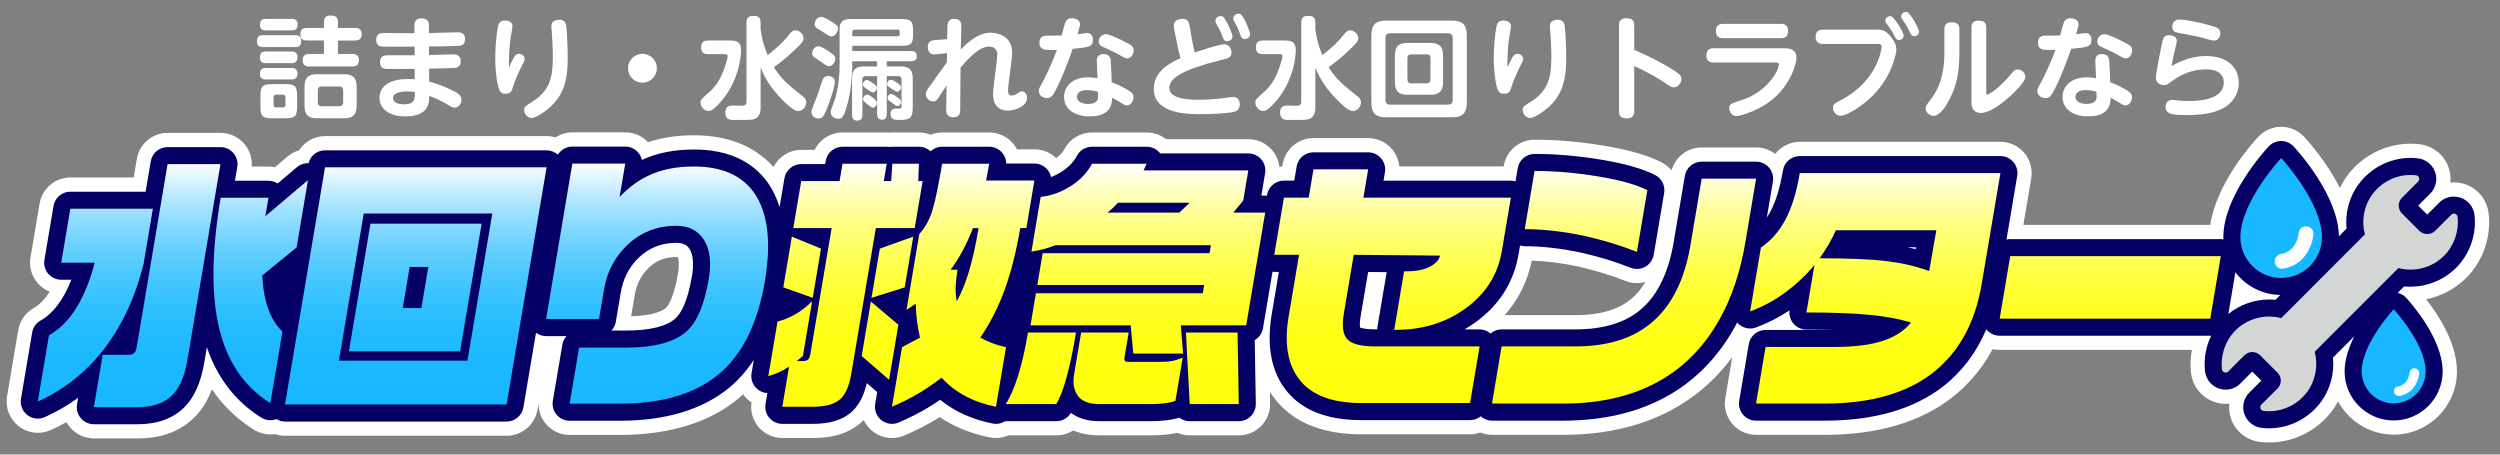
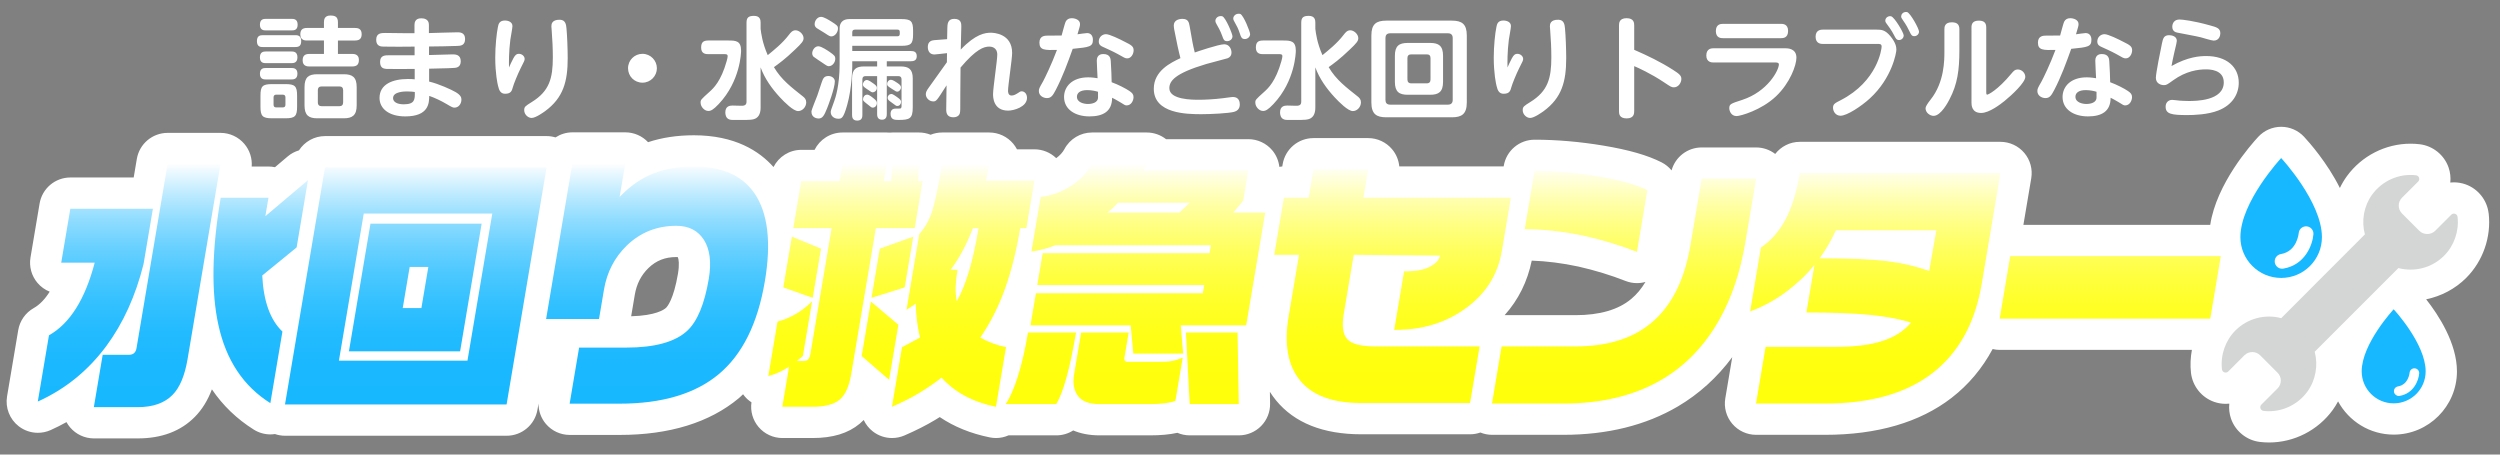
<svg xmlns="http://www.w3.org/2000/svg" xmlns:xlink="http://www.w3.org/1999/xlink" id="_レイヤー_1" data-name="レイヤー 1" width="440" height="80" viewBox="0 0 440 80">
  <rect x="0" y="0" width="440" height="80" fill="#808080" stroke="none" />
  <defs>
    <style>
      .cls-1 {
        fill: none;
      }

      .cls-2 {
        fill: url(#_名称未設定グラデーション_82-4);
      }

      .cls-3 {
        fill: url(#_名称未設定グラデーション_82-6);
      }

      .cls-4 {
        fill: url(#_名称未設定グラデーション_82-5);
      }

      .cls-5 {
        fill: url(#_名称未設定グラデーション_82-2);
      }

      .cls-6 {
        fill: url(#_名称未設定グラデーション_82-3);
      }

      .cls-7 {
        fill: url(#_名称未設定グラデーション_94-2);
      }

      .cls-8 {
        fill: url(#_名称未設定グラデーション_94-3);
      }

      .cls-9 {
        fill: #17b8ff;
      }

      .cls-10 {
        fill: #050066;
      }

      .cls-11 {
        fill: #fff;
      }

      .cls-12 {
        fill: #ff0;
      }

      .cls-13 {
        fill: #d4d5d5;
      }

      .cls-14 {
        fill: url(#_名称未設定グラデーション_94);
      }

      .cls-15 {
        fill: url(#_名称未設定グラデーション_82);
      }
    </style>
    <clipPath id="clippath">
      <circle class="cls-12" cx="4727.572" cy="11434.85" r="48.45" />
    </clipPath>
    <clipPath id="clippath-1">
      <circle class="cls-12" cx="461" cy="11268" r="60" />
    </clipPath>
    <clipPath id="clippath-2">
      <rect class="cls-1" x="3435" y="11719" width="992" height="249" transform="translate(7862 23687) rotate(180)" />
    </clipPath>
    <clipPath id="clippath-3">
      <rect class="cls-1" x="-297" y="11407" width="992" height="249" transform="translate(398 23063) rotate(180)" />
    </clipPath>
    <clipPath id="clippath-4">
      <rect class="cls-1" x="4427" y="11719" width="992" height="249" transform="translate(9846 23687) rotate(180)" />
    </clipPath>
    <linearGradient id="_名称未設定グラデーション_94" data-name="名称未設定グラデーション 94" x1="30.429" y1="71.657" x2="30.429" y2="28.789" gradientUnits="userSpaceOnUse">
      <stop offset="0" stop-color="#17b8ff" />
      <stop offset=".173" stop-color="#1ab8ff" />
      <stop offset=".31" stop-color="#23bbff" />
      <stop offset=".433" stop-color="#34c1ff" />
      <stop offset=".549" stop-color="#4cc8ff" />
      <stop offset=".66" stop-color="#6ad1ff" />
      <stop offset=".767" stop-color="#8fdcff" />
      <stop offset=".87" stop-color="#bbeaff" />
      <stop offset=".969" stop-color="#edf9ff" />
      <stop offset="1" stop-color="#fff" />
    </linearGradient>
    <linearGradient id="_名称未設定グラデーション_94-2" data-name="名称未設定グラデーション 94" x1="73.181" y1="71.657" x2="73.181" y2="28.789" xlink:href="#_名称未設定グラデーション_94" />
    <linearGradient id="_名称未設定グラデーション_94-3" data-name="名称未設定グラデーション 94" x1="115.647" y1="71.657" x2="115.647" y2="28.789" xlink:href="#_名称未設定グラデーション_94" />
    <linearGradient id="_名称未設定グラデーション_82" data-name="名称未設定グラデーション 82" x1="158.643" y1="71.591" x2="158.643" y2="28.817" gradientUnits="userSpaceOnUse">
      <stop offset="0" stop-color="#ffff0b" />
      <stop offset=".17" stop-color="#ffff0e" />
      <stop offset=".303" stop-color="#ffff17" />
      <stop offset=".424" stop-color="#ffff28" />
      <stop offset=".538" stop-color="#ffff40" />
      <stop offset=".646" stop-color="#ffff5e" />
      <stop offset=".751" stop-color="#ffff83" />
      <stop offset=".853" stop-color="#ffffaf" />
      <stop offset=".949" stop-color="#ffffe1" />
      <stop offset="1" stop-color="#fff" />
    </linearGradient>
    <linearGradient id="_名称未設定グラデーション_82-2" data-name="名称未設定グラデーション 82" x1="199.839" y1="71.591" x2="199.839" y2="28.817" xlink:href="#_名称未設定グラデーション_82" />
    <linearGradient id="_名称未設定グラデーション_82-3" data-name="名称未設定グラデーション 82" x1="245.086" y1="71.591" x2="245.086" y2="28.817" xlink:href="#_名称未設定グラデーション_82" />
    <linearGradient id="_名称未設定グラデーション_82-4" data-name="名称未設定グラデーション 82" x1="285.833" y1="71.591" x2="285.833" y2="28.817" xlink:href="#_名称未設定グラデーション_82" />
    <linearGradient id="_名称未設定グラデーション_82-5" data-name="名称未設定グラデーション 82" x1="330.048" y1="71.591" x2="330.048" y2="28.817" xlink:href="#_名称未設定グラデーション_82" />
    <linearGradient id="_名称未設定グラデーション_82-6" data-name="名称未設定グラデーション 82" x1="371.403" y1="71.591" x2="371.403" y2="28.817" xlink:href="#_名称未設定グラデーション_82" />
  </defs>
  <circle class="cls-12" cx="4727.572" cy="11434.85" r="48.45" />
  <circle class="cls-12" cx="461" cy="11268" r="60" />
  <path class="cls-11" d="M437.999,37.555c-.263-2.334-1.866-4.343-4.088-5.119-.652-.227-1.333-.342-2.022-.342-.213,0-.425.011-.635.032.093-.88-.002-1.782-.3-2.639-.764-2.213-2.759-3.822-5.084-4.1-.536-.064-1.081-.096-1.621-.096-4.396,0-8.581,2.135-11.19,5.709-.48.657-.891,1.358-1.241,2.086-2.238-4.482-5.4-8.042-6.304-9.014-1.041-1.119-2.5-1.754-4.027-1.754-1.528,0-2.987.636-4.027,1.754-1.313,1.412-7.372,8.28-8.461,15.509h-32.884l1.384-8.203c.27-1.596-.178-3.23-1.223-4.466-1.045-1.236-2.582-1.949-4.2-1.949h-35.31c-1.747,0-3.317.829-4.331,2.132-.954-.735-2.131-1.145-3.356-1.145h-9.581c-2.497,0-4.655,1.677-5.303,4.041-.472-.578-1.066-1.066-1.762-1.42-2.433-1.24-5.785-2.204-10.251-2.946-4.147-.689-8.217-1.038-12.096-1.038-2.685,0-4.977,1.938-5.423,4.585l-.019.115h-18.371c-.104-1.107-.543-2.167-1.275-3.033-1.045-1.236-2.582-1.949-4.2-1.949h-9.626c-2.685,0-4.977,1.938-5.423,4.585l-.068.405c-.176.009-.345.046-.517.072-.123-1.067-.549-2.087-1.256-2.924-1.045-1.236-2.582-1.949-4.2-1.949h-14.486c-.956-.751-2.148-1.175-3.398-1.175h-9.626c-2.033,0-3.899,1.121-4.854,2.915-.318.598-.803,1.122-1.453,1.6-1.021-.99-2.391-1.554-3.827-1.554h-3.078c-.18-.346-.398-.675-.652-.981-1.045-1.255-2.594-1.98-4.227-1.98h-8.276c-.72,0-1.412.139-2.047.395-.645-.258-1.338-.395-2.046-.395h-4.678c-.167,0-.333.008-.496.022-.163-.015-.328-.022-.493-.022h-7.782c-2.133,0-4.019,1.224-4.928,3.055h-2.335c-2.117,0-3.975,1.215-4.891,3.023-2.499-2.813-6.792-5.589-14.028-5.589-2.932,0-5.635.411-8.05,1.216-1.036-1.103-2.485-1.733-4.007-1.733h-9.311c-1.091,0-2.109.333-2.973.891-.501-.148-1.023-.232-1.556-.232h-38.999c-1.91,0-3.607.992-4.597,2.511-.701.213-1.37.552-1.953,1.045l-2.27,1.92c-.37-.078-.75-.118-1.134-.118h-2.962c.11-1.435-.346-2.864-1.284-3.973-1.045-1.236-2.582-1.949-4.2-1.949h-9.311c-2.685,0-4.977,1.938-5.423,4.585l-.551,3.265h-11.139c-2.685,0-4.977,1.938-5.423,4.585l-1.602,9.495c-.27,1.596.178,3.23,1.223,4.466.587.695,1.331,1.225,2.156,1.555-.843,1.337-1.786,2.31-2.809,2.885-1.448.815-2.451,2.24-2.727,3.879l-1.967,11.657c-.338,2.002.455,4.028,2.062,5.269.98.757,2.166,1.147,3.362,1.147.766,0,1.535-.16,2.257-.485.951-.428,1.876-.893,2.777-1.396.177.324.387.632.629.918,1.045,1.236,2.582,1.949,4.2,1.949h7.736c4.189,0,7.57-1.283,10.041-3.802,1.258-1.277,2.249-2.876,2.99-4.833,1.929,2.848,4.393,5.218,7.376,7.09.889.558,1.904.841,2.923.841.264,0,.528-.026.791-.064.569.195,1.171.299,1.786.299h38.999c2.685,0,4.977-1.938,5.423-4.585l.183-1.084c-.007,1.3.44,2.571,1.292,3.578,1.045,1.236,2.582,1.949,4.2,1.949h8.771c8.782,0,15.847-2.177,20.997-6.47.259-.216.493-.463.743-.691.211.294.444.575.714.827.239.222.495.421.764.595-.224,1.554.227,3.133,1.244,4.335,1.045,1.236,2.582,1.949,4.2,1.949h5.308c3.55,0,6.265-.825,8.3-2.523.246-.205.481-.422.705-.652.359.771.898,1.461,1.591,2.004.985.772,2.184,1.171,3.394,1.171.739,0,1.482-.149,2.184-.452,2.029-.878,3.846-1.798,5.4-2.735.271-.163.542-.33.812-.501,2.517,1.702,5.468,2.901,8.821,3.579.362.073.727.109,1.09.109.756,0,1.502-.167,2.195-.47h8.418c1.068,0,2.093-.31,2.964-.867,1.226.523,2.749.867,4.638.867h8.906c1.857,0,3.441-.148,4.793-.449.669.289,1.406.449,2.179.449h8.636c1.475,0,2.888-.592,3.922-1.644,1.034-1.052,1.602-2.474,1.577-3.949l-.035-2.069c.324.512.676,1.007,1.063,1.48,3.248,3.977,8.299,5.993,15.015,5.993h19.162c.631,0,1.237-.115,1.805-.313.647.261,1.342.407,2.056.407h12.549c7.739,0,14.517-1.679,20.151-4.993,3.719-2.194,6.924-5.103,9.573-8.671l-1.223,7.249c-.27,1.596.178,3.23,1.223,4.466,1.045,1.236,2.582,1.949,4.2,1.949h12.1c9.215,0,16.719-2.189,22.305-6.507,2.997-2.317,5.399-5.196,7.223-8.587.407.095.826.147,1.251.147h33.82c-.243,1.323-.316,2.68-.162,4.031.263,2.334,1.866,4.343,4.081,5.117.654.229,1.337.345,2.029.345.215,0,.428-.011.639-.033-.092.881.002,1.785.3,2.648.766,2.207,2.76,3.812,5.079,4.09.537.064,1.083.097,1.624.097h.001c4.396-0,8.58-2.136,11.191-5.712.354-.484.663-.996.947-1.521,1.884,3.479,5.566,5.848,9.793,5.848,6.137,0,11.129-4.992,11.129-11.128,0-4.968-3.253-9.932-5.418-12.688,2.652-.541,5.128-1.848,7.046-3.768,2.951-2.951,4.43-7.197,3.957-11.35ZM111.085,55.663l.637-3.773c.322-1.908,1.115-3.456,2.405-4.715,1.366-1.32,2.925-1.934,4.908-1.934.113,0,.198.006.261.013.156.343.304,1.263.024,2.925-.77,4.561-1.898,5.809-2.1,5.998-.357.331-1.818,1.366-6.134,1.486ZM269.585,45.871c2.587.087,5.354.43,8.23,1.048,2.896.657,5.679,1.508,8.272,2.528.649.255,1.332.382,2.013.382.506,0,1.012-.07,1.502-.209-.715,1.202-1.554,2.204-2.515,3-2.251,1.89-5.549,2.849-9.801,2.849h-12.47c2.429-2.711,4.019-5.926,4.769-9.597Z" />
  <path class="cls-11" d="M46.253,8.28c-.371,0-1.035-.02-1.035-1.035,0-.938.527-1.055,1.035-1.055h5.723c.293,0,1.035,0,1.035.996,0,.801-.293,1.094-1.035,1.094h-5.723ZM46.78,5.35c-.293,0-1.035,0-1.035-.996s.664-1.035,1.035-1.035h4.57c.293,0,1.035,0,1.035,1.016,0,.977-.645,1.016-1.035,1.016h-4.57ZM46.78,11.112c-.312,0-1.035,0-1.035-1.016,0-.957.605-1.035,1.035-1.035h4.512c.312,0,1.055,0,1.055,1.016s-.703,1.035-1.055,1.035h-4.512ZM46.78,13.983c-.293,0-1.035,0-1.035-.996s.684-1.016,1.035-1.016h4.512c.312,0,1.055,0,1.055.996,0,1.016-.742,1.016-1.094,1.016h-4.473ZM52.288,18.768c0,1.66-.352,2.051-2.031,2.051h-2.383c-1.68,0-2.031-.391-2.031-2.051v-1.934c0-1.66.352-2.031,2.051-2.031h2.344c1.66,0,2.051.352,2.051,2.031v1.934ZM50.237,17.128c0-.254-.117-.469-.469-.469h-1.152c-.312,0-.469.176-.469.469v1.309c0,.312.156.469.469.469h1.152c.352,0,.469-.195.469-.469v-1.309ZM62.464,4.921c.41,0,1.191.039,1.191,1.094,0,.938-.566,1.113-1.191,1.113h-2.988v2.363h2.5c.273,0,1.191,0,1.191,1.035,0,.84-.371,1.172-1.191,1.172h-7.52c-.273,0-1.191,0-1.191-1.055,0-.82.371-1.152,1.191-1.152h2.559v-2.363h-2.988c-.273,0-1.172,0-1.172-1.055,0-.82.371-1.152,1.172-1.152h2.988v-.996c0-.508.117-1.191,1.133-1.191.879,0,1.328.254,1.328,1.191v.996h2.988ZM62.776,18.554c0,1.738-.762,2.266-2.266,2.266h-4.668c-1.484,0-2.246-.508-2.246-2.266v-3.223c0-1.758.742-2.266,2.246-2.266h4.668c1.504,0,2.266.508,2.266,2.266v3.223ZM60.393,15.897c0-.469-.234-.684-.664-.684h-3.105c-.43,0-.684.195-.684.684v2.109c0,.508.273.684.684.684h3.105c.43,0,.664-.215.664-.684v-2.109ZM75.506,9.686c.664,0,3.555-.117,4.141-.117.449,0,1.445,0,1.445,1.211,0,1.094-.82,1.152-1.152,1.172-.156.02-1.191.078-4.414.137v2.266c1.719.41,3.887,1.406,4.668,1.855.918.547,1.016.957,1.016,1.328,0,.742-.508,1.406-1.211,1.406-.312,0-.43-.059-1.523-.703-.801-.469-1.836-.977-2.93-1.367-.02,1.25-.059,3.613-4.219,3.613-2.891,0-4.531-1.387-4.531-3.242,0-2.422,2.305-3.34,5-3.34.586,0,.898.02,1.191.059v-1.836c-1.328.02-4.395.039-4.98,0-.391-.039-1.113-.078-1.113-1.23,0-1.172.879-1.172,1.621-1.172h4.453v-1.523c-1.562.02-3.984.039-5.449,0-.41,0-1.309-.02-1.309-1.191,0-1.211.898-1.211,1.66-1.211.508,0,2.793.039,3.242.039h1.836v-1.465c0-1.133.898-1.152,1.23-1.152.41,0,1.309.117,1.309,1.133v1.465c.801-.02,4.336-.137,5.059-.137.332,0,1.309,0,1.309,1.172s-.801,1.211-1.445,1.23c-1.152.039-3.594.098-4.902.098v1.504ZM71.658,16.093c-.391,0-2.48,0-2.48,1.172,0,.645.664,1.094,1.875,1.094,1.973,0,1.973-.859,1.953-2.168-.293-.039-.703-.098-1.348-.098ZM90.345,10.272c.352-.645.586-.801.977-.801.527,0,1.016.41,1.016.898,0,.254-.059.391-.703,1.641-.527,1.055-1.23,2.793-1.367,3.32-.176.625-.312,1.172-1.367,1.172-.742,0-1.055-.508-1.25-1.406-.098-.391-.488-2.188-.488-4.961,0-2.012.234-4.258.469-5.391.098-.527.273-1.133,1.23-1.133.625,0,1.328.273,1.328.977,0,.391-.332,2.051-.371,2.402-.273,2.207-.254,3.906-.234,4.883.137-.332.488-1.094.762-1.602ZM99.7,4.999c.117,1.152.215,3.672.215,5.234,0,4.102-.762,6.973-3.984,9.336-.254.176-1.641,1.191-2.363,1.191-.645,0-1.309-.625-1.309-1.367,0-.605.195-.723,1.348-1.445,3.086-1.914,3.691-4.16,3.691-7.871,0-1.523-.078-3.125-.195-4.629-.039-.41-.059-.605-.059-.801,0-.371.059-1.211,1.523-1.172.977.039,1.074.879,1.133,1.523ZM115.613,12.011c0,1.367-1.113,2.539-2.539,2.539s-2.539-1.133-2.539-2.539c0-1.426,1.152-2.539,2.539-2.539,1.426,0,2.539,1.172,2.539,2.539ZM124.651,9.53c-.371,0-1.25-.02-1.25-1.133,0-.879.312-1.27,1.25-1.27h3.535c1.328,0,2.246.059,2.246,1.797,0,.273-.098,5.312-3.926,9.375-.977,1.035-1.406,1.23-1.836,1.23-.703,0-1.367-.742-1.367-1.465,0-.488.02-.508,1.602-1.934.645-.586,1.992-1.816,2.988-5.371.117-.41.176-.723.176-.879,0-.215-.098-.352-.488-.352h-2.93ZM133.87,5.097c.098.781.293,2.422,1.25,4.609,1.094-.898,2.559-2.051,3.711-3.555.352-.469.664-.82,1.191-.82.645,0,1.406.684,1.406,1.387,0,.508-.293.859-1.504,2.012-1.758,1.699-2.949,2.539-3.711,3.086,1.309,2.246,3.145,3.594,5.078,5.137.332.254.605.547.605,1.055,0,.84-.684,1.543-1.426,1.543-.84,0-2.383-1.543-3.184-2.402-1.445-1.562-2.695-3.301-3.418-5.293v6.992c0,.391,0,1.445-.762,1.934-.527.332-1.152.332-2.891.332-1.172,0-1.523.02-1.816-.078-.684-.215-.742-.938-.742-1.25,0-1.074.742-1.211,1.25-1.211.117,0,1.309.039,1.562.039.332,0,.918,0,.918-.684V3.983c0-.938.41-1.191,1.328-1.191,1.074,0,1.152.742,1.152,1.191v1.113ZM143.846,16.815c.117-.371.645-1.953.762-2.285.254-.781.469-1.152,1.211-1.152.605,0,1.113.43,1.113.938,0,1.211-1.191,4.316-1.348,4.707-.527,1.328-.82,1.836-1.523,1.836-.176,0-1.25-.078-1.25-1.211,0-.332.879-2.383,1.035-2.832ZM144.724,11.034c-.254-.176-1.348-.879-1.543-1.055-.117-.117-.234-.332-.234-.605,0-.508.43-1.23,1.074-1.23.566,0,1.699.801,1.914.938.938.645,1.074.82,1.074,1.25,0,.625-.449,1.23-1.016,1.309-.332.059-.43-.039-1.27-.605ZM146.346,6.405c-.273,0-.371-.039-1.191-.586-.215-.137-1.23-.742-1.426-.879-.352-.254-.352-.586-.352-.703,0-.586.469-1.27,1.133-1.27.488,0,1.387.566,1.797.82,1.016.645,1.172.781,1.172,1.211,0,.117,0,.215-.02.293-.215.84-.801,1.113-1.113,1.113ZM154.373,10.78h-4.375v.938c0,.059-.039,3.77-.898,6.777-.664,2.344-.977,2.402-1.562,2.402-.801,0-1.328-.527-1.328-1.152,0-.273.02-.312.625-1.973.195-.508.938-2.793.938-6.406v-6.367c0-1.035.586-1.641,1.699-1.641h9.18c1.66,0,2.051.352,2.051,2.051v.625c0,1.68-.371,2.031-2.051,2.031h-8.652v.918h10.332c.488,0,1.016.117,1.016.898,0,.586-.293.898-1.016.898h-4.258v.918h2.441c1.406,0,2.129.469,2.129,2.109v5.098c0,1.992-.547,2.207-2.539,2.207-.645,0-1.367-.039-1.367-1.074,0-.547.273-.918.859-.918.078,0,.801,0,.859-.02.176-.059.215-.215.215-.449v-4.688c0-.371-.195-.566-.566-.566h-2.031v6.66c0,.254,0,1.016-.84,1.016-.859,0-.859-.762-.859-1.016v-6.66h-2.031c-.371,0-.566.176-.566.566v6.23c0,.352-.02,1.035-.898,1.035s-.918-.645-.918-1.055v-6.367c0-1.641.742-2.109,2.109-2.109h2.305v-.918ZM149.998,6.386h7.969c.195,0,.391-.098.391-.391v-.41c0-.273-.176-.371-.391-.371h-7.5c-.312,0-.469.156-.469.469v.703ZM153.611,16.249c-.195,0-.215,0-1.191-.684-.391-.273-.547-.41-.547-.684,0-.41.312-.801.703-.801.293,0,.938.449,1.191.645.332.254.566.43.566.723,0,.527-.43.801-.723.801ZM153.611,18.944c-.234,0-.234-.02-1.152-.762-.508-.41-.566-.469-.566-.723,0-.391.293-.801.723-.801.156,0,.371.02,1.133.645.391.332.586.508.586.82,0,.449-.312.82-.723.82ZM157.928,16.132c-.195,0-.254-.039-.918-.469-.781-.508-.879-.566-.879-.898,0-.371.293-.723.684-.723.312,0,.84.352,1.172.586.371.273.586.449.586.742,0,.391-.312.762-.645.762ZM157.928,18.651c-.176,0-.215,0-1.133-.703-.391-.293-.566-.41-.566-.742,0-.371.293-.664.645-.664.117,0,.254,0,.957.508.684.469.762.664.762.879,0,.371-.273.723-.664.723ZM166.673,9.354c-.352.039-2.012.234-2.207.234-1.172,0-1.172-1.152-1.172-1.328,0-.996.703-1.152,1.113-1.191.352-.02,1.973-.137,2.285-.176l.039-1.934c.02-.664.02-1.641,1.211-1.641,1.25,0,1.25.859,1.25,1.328,0,.332-.098,3.633-.098,4.082,2.617-2.773,4.336-2.969,5.293-2.969.488,0,3.75.137,3.75,3.555,0,1.055-.723,5.723-.723,6.68,0,.176.02.82.625.82.41,0,.762-.215,1.133-.449.332-.234.43-.293.664-.293.391,0,.918.352.918,1.152,0,1.602-2.344,2.246-3.32,2.246-2.656,0-2.656-2.441-2.656-2.891,0-1.113.742-5.957.742-6.953,0-1.367-1.133-1.426-1.406-1.426-.957,0-2.324.449-5.059,3.691-.02,1.465-.039,3.145-.039,4.648,0,2.754,0,3.066-.078,3.359-.078.371-.43.742-1.152.742-.977,0-1.27-.586-1.25-1.406l.059-4.219c-1.777,2.793-1.816,2.832-2.363,2.832-.645,0-1.289-.566-1.289-1.27,0-.352.156-.645.488-1.113.879-1.25,2.324-3.242,3.223-4.512l.02-1.602ZM185.808,15.839c-.469.879-.762,1.426-1.543,1.426-.625,0-1.426-.41-1.426-1.23,0-.391.059-.527.723-1.68.312-.566,1.523-3.047,2.461-5.566-2.109.039-3.086.078-3.086-1.289,0-1.23,1.016-1.23,1.426-1.23.488,0,2.07,0,2.48-.02.117-.371.566-2.148.703-2.422.215-.43.586-.625,1.074-.625.586,0,1.465.273,1.465,1.035,0,.312-.059.488-.449,1.797.273-.039,1.445-.215,1.699-.215.684,0,1.016.527,1.016,1.172,0,1.23-.586,1.309-3.555,1.602-.879,2.461-1.777,4.922-2.988,7.246ZM193.035,10.682c0-1.113.859-1.172,1.152-1.172,1.23,0,1.289.898,1.309,1.25.098,1.484.137,2.793.156,3.711,1.133.41,2.5,1.113,3.125,1.543.488.332.723.586.723,1.074,0,.625-.41,1.465-1.211,1.465-.254,0-.352-.059-1.211-.605-.488-.312-1.191-.664-1.348-.742,0,2.402-1.582,3.281-3.984,3.281-2.539,0-4.473-1.25-4.473-3.418,0-1.777,1.367-3.457,4.258-3.457.684,0,1.387.117,1.641.156-.02-.43-.137-2.598-.137-3.086ZM191.375,15.858c-1.289,0-1.836.508-1.836,1.172,0,1.016,1.25,1.27,1.934,1.27.215,0,1.504-.02,1.738-.859.059-.195.039-.312.039-1.289-.352-.117-1.133-.293-1.875-.293ZM197.937,7.343c1.133.566,1.582.801,1.582,1.504,0,.664-.449,1.426-1.113,1.426-.371,0-.488-.078-1.68-.762-.84-.469-2.168-1.055-2.637-1.27-.293-.137-.703-.332-.703-.938,0-.801.645-1.289,1.27-1.289.645,0,2.5.918,3.281,1.328ZM209.886,7.479c.059.293.254,1.27.391,1.758.312-.117,4.219-1.445,5.176-1.445.977,0,1.289.938,1.289,1.445,0,.566-.312.879-.684,1.016-.176.059-3.164.84-3.77,1.016-5.566,1.66-6.484,3.008-6.484,4.258,0,2.031,4.043,2.031,5.195,2.031,1.074,0,2.656-.078,4.238-.273,1.445-.195,1.641-.215,1.758-.215,1.055,0,1.211.84,1.211,1.309,0,.879-.586,1.191-1.016,1.309-.957.254-4.043.41-5.742.41-2.578,0-8.379-.078-8.379-4.473,0-3.164,2.988-4.59,4.688-5.391-.098-.391-.332-1.289-.508-2.148l-.586-2.891c-.02-.137-.078-.43-.078-.703,0-.918.859-1.172,1.523-1.172.996,0,1.152.586,1.27,1.289l.508,2.871ZM216.917,6.386c0,.527-.469.859-.938.859-.547,0-.645-.293-.859-.898-.352-.977-.703-1.543-1.035-2.148-.078-.137-.176-.312-.176-.547,0-.352.332-.82.938-.82.137,0,.215,0,.293.039.586.234,1.777,3.105,1.777,3.516ZM220.022,6.014c0,.469-.449.859-.918.859-.566,0-.684-.332-.879-.938-.332-.977-.469-1.23-.996-2.168-.078-.117-.176-.312-.176-.527,0-.352.352-.82.938-.82.137,0,.215,0,.312.039.566.254,1.719,3.105,1.719,3.555ZM222.283,9.53c-.371,0-1.25-.02-1.25-1.133,0-.879.312-1.27,1.25-1.27h3.535c1.328,0,2.246.059,2.246,1.797,0,.273-.098,5.312-3.926,9.375-.977,1.035-1.406,1.23-1.836,1.23-.703,0-1.367-.742-1.367-1.465,0-.488.02-.508,1.602-1.934.645-.586,1.992-1.816,2.988-5.371.117-.41.176-.723.176-.879,0-.215-.098-.352-.488-.352h-2.93ZM231.502,5.097c.098.781.293,2.422,1.25,4.609,1.094-.898,2.559-2.051,3.711-3.555.352-.469.664-.82,1.191-.82.645,0,1.406.684,1.406,1.387,0,.508-.293.859-1.504,2.012-1.758,1.699-2.949,2.539-3.711,3.086,1.309,2.246,3.145,3.594,5.078,5.137.332.254.605.547.605,1.055,0,.84-.684,1.543-1.426,1.543-.84,0-2.383-1.543-3.184-2.402-1.445-1.562-2.695-3.301-3.418-5.293v6.992c0,.391,0,1.445-.762,1.934-.527.332-1.152.332-2.891.332-1.172,0-1.523.02-1.816-.078-.684-.215-.742-.938-.742-1.25,0-1.074.742-1.211,1.25-1.211.117,0,1.309.039,1.562.039.332,0,.918,0,.918-.684V3.983c0-.938.41-1.191,1.328-1.191,1.074,0,1.152.742,1.152,1.191v1.113ZM258.157,18.026c0,2.07-.918,2.617-2.617,2.617h-11.562c-1.699,0-2.617-.547-2.617-2.617V6.249c0-2.012.859-2.617,2.617-2.617h11.562c1.758,0,2.617.605,2.617,2.617v11.777ZM255.677,6.698c0-.586-.312-.84-.84-.84h-10.156c-.664,0-.84.391-.84.84v10.879c0,.527.234.84.84.84h10.156c.547,0,.84-.273.84-.84V6.698ZM253.977,14.413c0,1.738-.762,2.266-2.266,2.266h-3.945c-1.504,0-2.266-.508-2.266-2.266v-4.59c0-1.758.742-2.266,2.266-2.266h3.945c1.504,0,2.266.508,2.266,2.266v4.59ZM251.77,10.233c0-.43-.195-.664-.645-.664h-2.754c-.469,0-.664.254-.664.664v3.75c0,.43.215.684.664.684h2.754c.449,0,.645-.254.645-.684v-3.75ZM266.082,10.272c.352-.645.586-.801.977-.801.527,0,1.016.41,1.016.898,0,.254-.059.391-.703,1.641-.527,1.055-1.23,2.793-1.367,3.32-.176.625-.312,1.172-1.367,1.172-.742,0-1.055-.508-1.25-1.406-.098-.391-.488-2.188-.488-4.961,0-2.012.234-4.258.469-5.391.098-.527.273-1.133,1.23-1.133.625,0,1.328.273,1.328.977,0,.391-.332,2.051-.371,2.402-.273,2.207-.254,3.906-.234,4.883.137-.332.488-1.094.762-1.602ZM275.437,4.999c.117,1.152.215,3.672.215,5.234,0,4.102-.762,6.973-3.984,9.336-.254.176-1.641,1.191-2.363,1.191-.645,0-1.309-.625-1.309-1.367,0-.605.195-.723,1.348-1.445,3.086-1.914,3.691-4.16,3.691-7.871,0-1.523-.078-3.125-.195-4.629-.039-.41-.059-.605-.059-.801,0-.371.059-1.211,1.523-1.172.977.039,1.074.879,1.133,1.523ZM287.62,19.53c0,.391,0,1.309-1.328,1.309-1.348,0-1.348-.879-1.348-1.309V4.511c0-.391,0-1.309,1.328-1.309s1.348.859,1.348,1.309v4.258c2.344,1.016,4.648,2.129,6.816,3.516,1.113.703,1.484,1.035,1.484,1.602,0,.684-.527,1.484-1.309,1.484-.43,0-.566-.098-1.738-.879-2.266-1.523-4.629-2.598-5.254-2.852v7.891ZM314.197,8.495c.391,0,1.973,0,1.973,1.66,0,1.328-1.133,4.473-3.594,6.797-2.598,2.461-6.289,3.477-6.934,3.477-1.016,0-1.289-.996-1.289-1.367,0-.742.234-.82,2.285-1.484,4.473-1.465,6.445-5.215,6.445-6.25,0-.312-.371-.332-.605-.332h-10.898c-.273,0-1.27,0-1.27-1.23,0-1.27.996-1.27,1.27-1.27h12.617ZM313.455,4.198c.293,0,1.25,0,1.25,1.25,0,1.27-.938,1.27-1.25,1.27h-10.215c-.312,0-1.25,0-1.25-1.25,0-1.211.859-1.27,1.25-1.27h10.215ZM320.833,7.733c-.273,0-1.289,0-1.289-1.27,0-1.25,1.016-1.25,1.289-1.25h9.434c.859,0,1.523.039,2.441,1.152s1.055,1.875,1.055,2.363c0,.547-.762,5.02-4.668,8.594-1.484,1.367-4.023,3.047-5.156,3.047-.898,0-1.328-.801-1.328-1.406,0-.645.352-.82,1.348-1.328,6.504-3.34,7.207-9.023,7.207-9.434,0-.469-.312-.469-.684-.469h-9.648ZM335.052,6.229c0,.469-.391.82-.82.82-.449,0-.586-.293-.859-.82-.43-.879-1.094-1.738-1.348-2.09-.215-.273-.215-.43-.215-.488,0-.605.625-.898,1.035-.781.605.176,2.207,2.891,2.207,3.359ZM337.747,5.565c0,.449-.391.801-.82.801-.449,0-.566-.234-.859-.84-.234-.508-.566-1.133-1.113-1.914-.254-.371-.352-.527-.352-.703,0-.352.273-.801.879-.801.02,0,.098,0,.176.02.586.195,2.09,2.93,2.09,3.438ZM342.215,5.136c0-.41.059-1.211,1.309-1.211.879,0,1.328.352,1.328,1.211v3.672c0,3.516-.332,5.996-1.738,8.672-.215.43-1.504,2.91-2.793,2.91-.664,0-1.426-.566-1.426-1.348q0-.391.898-1.523c2.422-3.047,2.422-6.914,2.422-8.477v-3.906ZM349.578,16.21c0,.234,0,.449.176.449.137,0,1.797-.742,4.258-3.711.391-.469.625-.723,1.113-.723.703,0,1.328.605,1.328,1.309,0,.977-2.324,3.164-3.652,4.238-.684.547-2.676,2.109-4.121,2.109-1.699,0-1.699-1.445-1.699-1.836V4.823c0-.547.156-1.191,1.289-1.191.859,0,1.309.332,1.309,1.191v11.387ZM361.546,15.839c-.469.879-.762,1.426-1.543,1.426-.625,0-1.426-.41-1.426-1.23,0-.391.059-.527.723-1.68.312-.566,1.523-3.047,2.461-5.566-2.109.039-3.086.078-3.086-1.289,0-1.23,1.016-1.23,1.426-1.23.488,0,2.07,0,2.48-.02.117-.371.566-2.148.703-2.422.215-.43.586-.625,1.074-.625.586,0,1.465.273,1.465,1.035,0,.312-.059.488-.449,1.797.273-.039,1.445-.215,1.699-.215.684,0,1.016.527,1.016,1.172,0,1.23-.586,1.309-3.555,1.602-.879,2.461-1.777,4.922-2.988,7.246ZM368.772,10.682c0-1.113.859-1.172,1.152-1.172,1.23,0,1.289.898,1.309,1.25.098,1.484.137,2.793.156,3.711,1.133.41,2.5,1.113,3.125,1.543.488.332.723.586.723,1.074,0,.625-.41,1.465-1.211,1.465-.254,0-.352-.059-1.211-.605-.488-.312-1.191-.664-1.348-.742,0,2.402-1.582,3.281-3.984,3.281-2.539,0-4.473-1.25-4.473-3.418,0-1.777,1.367-3.457,4.258-3.457.684,0,1.387.117,1.641.156-.02-.43-.137-2.598-.137-3.086ZM367.112,15.858c-1.289,0-1.836.508-1.836,1.172,0,1.016,1.25,1.27,1.934,1.27.215,0,1.504-.02,1.738-.859.059-.195.039-.312.039-1.289-.352-.117-1.133-.293-1.875-.293ZM373.675,7.343c1.133.566,1.582.801,1.582,1.504,0,.664-.449,1.426-1.113,1.426-.371,0-.488-.078-1.68-.762-.84-.469-2.168-1.055-2.637-1.27-.293-.137-.703-.332-.703-.938,0-.801.645-1.289,1.27-1.289.645,0,2.5.918,3.281,1.328ZM388.279,9.862c3.633,0,5.742,1.934,5.742,4.707,0,1.953-1.094,3.906-3.613,4.883-1.836.723-4.277.801-5.449.801-2.812,0-3.809-.195-3.809-1.484,0-.762.527-1.191,1.152-1.191.195,0,1.152.117,1.348.137.449.02.996.059,1.582.059,1.172,0,6.152,0,6.152-3.281,0-2.285-2.598-2.285-3.164-2.285-1.289,0-3.477.273-5.762,1.934-1.055.762-1.172.84-1.621.84-.527,0-1.406-.293-1.406-1.289,0-.781.82-4.883,1.074-6.055.176-.82.312-1.445,1.25-1.445.43,0,1.367.156,1.367.996,0,.195-.117.684-.449,2.07-.234.996-.391,1.855-.488,2.363,2.891-1.641,5.02-1.758,6.094-1.758ZM383.611,3.436c.449,0,2.363.195,5.352,1.035,1.133.312,1.816.488,1.816,1.387,0,.391-.195,1.289-1.172,1.289-.371,0-1.973-.508-2.285-.586-.645-.176-4.102-.801-4.121-.82-.293-.059-.879-.234-.879-1.035,0-.098,0-1.27,1.289-1.27Z" />
-   <path class="cls-10" d="M424.249,50.453h0c2.995,0,5.92-1.209,8.025-3.316,2.417-2.417,3.628-5.896,3.24-9.302-.156-1.385-1.107-2.577-2.426-3.037-.387-.135-.791-.203-1.201-.203-.975,0-1.891.38-2.581,1.069l-2.11,2.11-1.589-1.588,2.11-2.109c.984-.982,1.326-2.465.872-3.774-.453-1.313-1.637-2.268-3.017-2.433-.438-.052-.883-.079-1.325-.079-3.601,0-7.031,1.752-9.172,4.685-1.624,2.22-2.356,5.018-2.081,7.757l-1.347,1.348c-.105-7.141-7.157-14.935-7.967-15.806-.568-.61-1.363-.957-2.197-.957s-1.629.347-2.197.957c-.816.878-7.977,8.784-7.977,15.968,0,.131.015.259.02.389-.155-.025-.309-.051-.468-.051h-37.064c-.226,0-.444.033-.657.081l1.89-11.2c.147-.871-.097-1.762-.667-2.436s-1.408-1.063-2.291-1.063h-35.31c-1.464,0-2.715,1.057-2.958,2.501-.514,3.047-1.26,5.498-2.217,7.284-.196.366-.406.704-.622,1.031l1.068-6.33c.147-.871-.097-1.762-.667-2.436s-1.408-1.063-2.291-1.063h-9.581c-1.464,0-2.714,1.057-2.958,2.501l-1.967,11.657c-.919,5.446-2.891,9.455-5.875,11.927-2.714,2.279-6.552,3.434-11.408,3.434h-13c-.738,0-1.42.269-1.948.72-.538-.455-1.215-.72-1.93-.72h-2.652c.601-.347,1.188-.724,1.758-1.129,4.303-3.035,6.915-7.124,7.763-12.152l.25-1.484c.267.077.541.13.824.13,3.1,0,6.481.389,10.016,1.148,3.018.685,5.923,1.573,8.633,2.639.354.139.727.208,1.098.208.511,0,1.021-.131,1.476-.388.787-.445,1.332-1.221,1.482-2.113l1.832-10.858c.218-1.292-.428-2.577-1.596-3.172-2.201-1.122-5.316-2.007-9.526-2.707-4.012-.666-7.944-1.004-11.687-1.004-1.464,0-2.714,1.057-2.958,2.501l-.393,2.33c-.267-.077-.541-.13-.824-.13h-22.406l.25-1.484c.147-.871-.097-1.762-.667-2.436-.57-.674-1.408-1.063-2.291-1.063h-9.626c-1.464,0-2.715,1.057-2.958,2.501l-.419,2.481h-1.827c-1.464,0-2.714,1.057-2.958,2.501l-.028.165c-.101-.01-.199-.033-.301-.033h-.679l.663-3.927c.147-.871-.097-1.762-.667-2.436-.57-.674-1.408-1.063-2.291-1.063h-15.503c-.564-.737-1.443-1.175-2.381-1.175h-9.626c-1.109,0-2.127.611-2.648,1.59-.592,1.111-1.484,2.035-2.729,2.825-.609.386-1.219.688-1.838.92-.102-.477-.307-.93-.629-1.311-.57-.674-1.408-1.063-2.291-1.063h-4.957c-.009-.682-.25-1.348-.695-1.881-.57-.684-1.415-1.08-2.305-1.08h-8.276c-.784,0-1.507.303-2.047.807-.554-.517-1.285-.807-2.046-.807h-4.678c-.169,0-.334.014-.496.041-.162-.027-.327-.041-.494-.041h-7.782c-1.464,0-2.714,1.057-2.958,2.501l-.094.555h-4.211c-1.464,0-2.714,1.057-2.958,2.501l-.854,5.064c-.48-1.517-1.12-2.906-1.964-4.138-2.754-3.976-7.176-5.992-13.143-5.992-3.453,0-6.53.62-9.129,1.831-.104-.468-.32-.91-.637-1.285-.57-.674-1.408-1.063-2.291-1.063h-9.311c-1.066,0-2.014.565-2.547,1.427-.545-.484-1.243-.769-1.981-.769h-38.999c-1.383,0-2.564.948-2.897,2.269-.034-.001-.067-.013-.101-.013-.694,0-1.383.24-1.938.709l-3.395,2.871c-.479-.309-1.042-.478-1.625-.478h-5.897l.409-2.423c.147-.871-.097-1.762-.667-2.436-.57-.674-1.408-1.063-2.291-1.063h-9.311c-1.464,0-2.714,1.057-2.958,2.501l-.903,5.349h-13.252c-1.464,0-2.714,1.057-2.958,2.501l-1.602,9.495c-.147.871.097,1.762.667,2.436s1.408,1.063,2.291,1.063h1.781c-1.387,3.522-3.199,5.927-5.409,7.17-.79.444-1.336,1.222-1.487,2.116l-1.967,11.657c-.185,1.092.248,2.197,1.125,2.874.535.413,1.182.625,1.834.625.417,0,.837-.087,1.231-.264,2.086-.939,4.044-2.072,5.868-3.392l-.193,1.145c-.147.871.097,1.762.667,2.436.57.674,1.408,1.063,2.291,1.063h7.736c3.492,0,6.273-1.03,8.26-3.057,1.725-1.751,2.856-4.337,3.458-7.905l.438-2.596c1.82,5.381,5.032,9.541,9.58,12.394.485.304,1.039.459,1.594.459.356,0,.709-.077,1.049-.204.46.274.982.439,1.529.439h38.999c1.464,0,2.714-1.057,2.958-2.501l2.216-13.132c.511.378,1.134.591,1.782.591h3.599c-.382.415-.649.94-.749,1.53l-1.666,9.871c-.147.871.097,1.762.667,2.436s1.408,1.063,2.291,1.063h8.771c8.182,0,14.707-1.982,19.396-5.89,1.61-1.343,3.015-2.961,4.241-4.81l-.395,2.341c-.168.995.176,2.008.915,2.696.518.482,1.181.759,1.869.799l-.322,1.911c-.147.871.097,1.762.667,2.436.57.674,1.408,1.063,2.291,1.063h5.308c2.94,0,5.131-.635,6.698-1.943,1.379-1.151,2.322-2.87,2.866-5.234l1.822,1.579-.354,2.099c-.183,1.084.242,2.182,1.107,2.86.537.421,1.191.639,1.851.639.403,0,.808-.081,1.191-.247,1.927-.834,3.644-1.702,5.102-2.581.733-.442,1.464-.913,2.189-1.409,2.504,2.041,5.597,3.443,9.229,4.177.197.04.396.06.595.06.569,0,1.127-.167,1.612-.477.032.001.063.007.096.007h8.906c1.051,0,2.025-.55,2.568-1.45.003-.005.006-.011.01-.016,1.061.806,2.653,1.466,5.023,1.466h8.906c2.13,0,3.816-.205,5.138-.626.508.393,1.145.626,1.834.626h8.636c.804,0,1.575-.323,2.139-.897s.874-1.35.86-2.154l-.189-11.22c.75-.436,1.3-1.19,1.453-2.096l1.678-9.941c.101.01.199.033.301.033h.814l-1.241,7.359c-.966,5.725-.075,10.319,2.648,13.654,2.75,3.367,7.15,5.074,13.078,5.074h19.162c.709,0,1.365-.252,1.884-.672.545.482,1.241.766,1.978.766h12.549c7.287,0,13.639-1.563,18.881-4.646,4.639-2.737,8.425-6.687,11.251-11.739.166-.295.32-.603.479-.907.114.135.222.274.36.388.546.452,1.224.688,1.912.688.352-0.0.707-.062,1.047-.189,2.085-.777,4.06-1.785,5.886-3.006-.107.833.14,1.675.685,2.319.57.674,1.408,1.063,2.291,1.063,1.769,0,3.409.021,4.914.064h-12.1c-1.464,0-2.715,1.057-2.958,2.501l-1.681,9.965c-.147.871.097,1.762.667,2.436.57.674,1.408,1.063,2.291,1.063h12.1c8.648,0,15.639-2.014,20.776-5.985,3.361-2.599,5.914-5.99,7.657-10.107.021.026.034.056.055.082.57.674,1.408,1.063,2.291,1.063h37.064c.057,0,.111-.012.168-.015-.936,1.927-1.335,4.11-1.09,6.266.156,1.385,1.107,2.577,2.421,3.036.388.136.793.205,1.205.205.975,0,1.891-.38,2.581-1.069l2.11-2.111,1.588,1.589-2.111,2.111c-.98.98-1.322,2.461-.868,3.777.455,1.31,1.638,2.263,3.014,2.427.438.053.884.079,1.326.079h.001c3.601-0,7.03-1.752,9.173-4.686,1.614-2.209,2.348-5.009,2.083-7.758l3.754-3.754c-.971,1.941-1.707,4.092-1.707,6.186,0,4.758,3.871,8.628,8.628,8.628s8.629-3.871,8.629-8.628c0-5.884-5.774-12.261-6.432-12.969-.4-.43-.916-.72-1.475-.859l1.134-1.134c.368.036.738.054,1.109.054ZM121.784,48.596c-.785,4.65-1.998,6.604-2.867,7.416-1.529,1.415-4.528,2.163-8.673,2.163h-2.609c.382-.415.649-.94.749-1.53l.873-5.171c.414-2.45,1.442-4.447,3.134-6.097,1.836-1.774,4.01-2.636,6.645-2.636,1.436,0,1.97.529,2.331,1.098.631.995.776,2.64.419,4.757ZM136.841,53.463c.005-.019.011-.037.016-.057.001 0.0.003.001.004.002l.074.026c-.032.012-.062.018-.093.029ZM242.425,57.555c-.023.138-.037.276-.041.413h-.372c-1.612,0-2.359-.209-2.638-.318-.046-.238-.1-.81.087-1.917l1.327-7.863,3.266.03-1.629,9.655ZM337.168,43.848c-.47-.117-.949-.226-1.437-.327h1.494l-.057.327ZM399.354,52.713c-2.605,0-5.157.917-7.165,2.543l1.237-7.329c1.833,2.383,4.689,3.935,7.909,3.982l-.859.86c-.373-.037-.747-.056-1.123-.056Z" />
  <g>
    <g>
      <path class="cls-14" d="M26.908,36.733l-1.642,9.73c-1.396,5.61-3.59,10.435-6.581,14.477-3.22,4.324-7.23,7.568-12.033,9.73l1.967-11.657c3.677-2.068,6.36-6.329,8.05-12.785h-5.893l1.602-9.495h14.529ZM38.803,28.883l-5.79,34.313c-.492,2.914-1.371,5.013-2.637,6.299-1.413,1.441-3.454,2.162-6.123,2.162h-7.736l1.555-9.213h4.633c.749,0,1.19-.391,1.323-1.175l5.465-32.386h9.311ZM47.249,34.806l-.547,3.243,7.503-6.346-1.999,11.845-6.051,4.935c.223,4.544,1.406,7.834,3.552,9.871l-2.125,12.597c-4.746-2.977-7.794-7.568-9.146-13.772-1.276-5.765-1.142-13.224.402-22.374h8.411Z" />
      <path class="cls-7" d="M96.202,29.447l-7.043,41.739h-38.999l7.043-41.739h38.999ZM59.648,63.478h22.625l4.371-25.899h-22.625l-4.371,25.899ZM84.768,39.365l-3.791,22.468h-19.567l3.791-22.468h19.567ZM70.881,54.218h3.284l1.222-7.239h-3.284l-1.222,7.239Z" />
      <path class="cls-8" d="M134.612,49.518c-1.253,7.427-3.957,12.872-8.109,16.334-4.153,3.462-9.979,5.194-17.475,5.194h-8.771l1.666-9.871h8.322c5.007,0,8.578-.987,10.71-2.961,1.779-1.661,3.042-4.7,3.788-9.119.492-2.914.21-5.201-.843-6.863-1.055-1.661-2.676-2.491-4.865-2.491-3.419,0-6.329,1.16-8.729,3.478-2.153,2.1-3.489,4.685-4.007,7.756l-.873,5.17h-9.311l4.616-27.356h9.311l-.991,5.875c1.563-1.629,3.194-2.851,4.892-3.666,2.289-1.128,5.009-1.692,8.157-1.692,4.948,0,8.507,1.567,10.677,4.7,2.382,3.478,2.994,8.649,1.836,15.511Z" />
    </g>
    <g>
      <path class="cls-15" d="M156.063,28.817l-.516,3.055h1.304l.201-3.055h4.678l-.111,3.055h.765l-1.396,8.273h-6.837l-4.339,25.711c-.365,2.162-1.044,3.658-2.04,4.489-.995.83-2.587,1.246-4.775,1.246h-5.308l1.189-7.051c-1.277.815-2.495,1.363-3.651,1.645l1.618-9.589c1.001-.25,2.023-.665,3.066-1.246,1.042-.579,2.05-1.355,3.024-2.327l-1.626,9.636-1.095.893h1.035c.45,0,.771-.086.966-.259.193-.172.341-.556.442-1.152l3.712-21.998h-6.747l1.396-8.273h6.747l.516-3.055h7.782ZM144.499,43.765l-1.459,8.649-5.178-1.833,1.507-8.931,5.13,2.115ZM158.117,57.161l-1.634,9.683-4.827-4.183,1.618-9.589,4.843,4.089ZM160.735,41.649l-1.507,8.931-5.842,1.833,1.459-8.649,5.89-2.115ZM174.1,28.817l-.545,2.961h8.501l-1.412,8.367h-1.08c-.677,4.011-1.569,7.568-2.677,10.67-1.109,3.102-2.56,5.97-4.353,8.602,1.312.752,2.821,1.316,4.527,1.692l-1.769,10.482c-4.031-.815-7.221-2.523-9.571-5.123-1.309,1.003-2.639,1.911-3.991,2.726-1.352.815-2.934,1.614-4.745,2.397l1.769-10.482,3.164-1.692c-.207-.909-.374-1.825-.503-2.75-.13-.924-.21-1.998-.244-3.22l-1.622,1.081,2.252-13.349c1.029-1.128,1.793-2.499,2.291-4.113.497-1.614,1.074-4.363,1.729-8.249h8.276ZM167.308,47.478h1.215c-.185,1.097-.293,2.092-.324,2.985s.035,1.747.198,2.562c.818-1.473,1.535-3.235,2.151-5.288.617-2.052,1.178-4.583,1.686-7.591h-.989c-1.117,2.883-2.428,5.328-3.937,7.333Z" />
      <path class="cls-5" d="M189.383,58.524c-1.068,6.33-2.227,10.529-3.475,12.597h-8.906c.76-1.128,1.479-2.766,2.156-4.912.677-2.146,1.267-4.708,1.77-7.685h8.456ZM201.818,28.817l-.558,1.175h18.442l-.896,5.311-1.751,2.115h5.623l-3.347,19.836h-11.515l.419,4.982h-8.771l-.463-4.982h-17.633l.952-5.64h29.373l.246-1.457h-29.373l.944-5.593h29.373l.238-1.41h-27.348c-1.35.533-2.762.909-4.239,1.128l1.626-9.636c1.831-.188,3.585-.814,5.265-1.88,1.679-1.065,2.936-2.381,3.77-3.948h9.626ZM198.649,58.524l-.746,4.418c-.085.502.113.752.593.752h5.218c1.109,0,1.934-.047,2.475-.141.54-.094,1.197-.297,1.97-.611l-1.285,7.615c-1.024.376-2.51.564-4.458.564h-8.906c-1.83,0-3.097-.486-3.802-1.457-.706-.972-.929-2.225-.67-3.76l1.246-7.38h8.366ZM194.878,37.419h12.685l1.823-1.739h-12.64c-.596.69-1.22,1.269-1.868,1.739ZM217.811,58.524l.213,12.597h-8.636l-.663-12.597h9.086Z" />
      <path class="cls-6" d="M264.321,44.188c-.714,4.23-2.893,7.631-6.534,10.2-3.442,2.444-7.486,3.666-12.134,3.666h-.27l1.737-10.294h.18c1.919,0,3.392-.282,4.417-.846,1.024-.564,1.598-1.206,1.72-1.927l-15.18-.141-1.752,10.388c-.365,2.162-.153,3.659.637,4.489.789.831,2.414,1.246,4.873,1.246h18.397l-1.682,9.965h-19.162c-5.008,0-8.592-1.324-10.754-3.972-2.162-2.648-2.834-6.4-2.014-11.257l1.832-10.858h-4.363l1.698-10.059h4.363l.84-4.982h9.626l-.84,4.982h25.954l-1.586,9.401Z" />
      <path class="cls-2" d="M307.188,42.636c-.878,5.202-2.389,9.714-4.533,13.537-2.577,4.606-5.963,8.148-10.159,10.623-4.794,2.82-10.58,4.23-17.357,4.23h-12.549l1.697-10.059h13c5.607,0,10.053-1.379,13.337-4.136,3.556-2.945,5.857-7.521,6.904-13.725l1.967-11.657h9.581l-1.888,11.187ZM288.1,44.329c-2.868-1.128-5.891-2.052-9.067-2.773-3.792-.815-7.351-1.222-10.68-1.222l1.729-10.247c3.599,0,7.33.322,11.195.964,3.865.643,6.75,1.45,8.655,2.421l-1.832,10.858Z" />
      <path class="cls-4" d="M348.782,49.969c-1.164,6.894-4.056,12.127-8.677,15.699-4.621,3.572-10.935,5.358-18.941,5.358h-12.1l1.681-9.965h12.1c3.538,0,6.372-.353,8.5-1.058,2.128-.705,3.793-1.778,4.997-3.22-1.964-.626-4.369-1.081-7.214-1.363-2.847-.282-6.579-.423-11.196-.423l1.412-8.367c-1.436,1.755-3.114,3.345-5.034,4.771-1.92,1.426-4.016,2.562-6.287,3.408l1.896-11.234c1.76-1.191,3.198-2.828,4.315-4.912,1.116-2.084,1.96-4.818,2.531-8.202h35.31l-3.292,19.507ZM340.795,40.521h-17.677c-.725,1.63-1.677,3.275-2.857,4.935,5.218,0,9.192.173,11.923.517,2.73.345,5.181.925,7.353,1.739l1.258-7.192Z" />
      <path class="cls-3" d="M389.008,56.08h-37.064l1.856-10.999h37.064l-1.856,10.999Z" />
    </g>
    <g>
      <path class="cls-9" d="M408.659,41.743c0,3.962-3.212,7.174-7.174,7.174s-7.174-3.212-7.174-7.174c0-6.212,7.174-13.925,7.174-13.925,0,0,7.174,7.713,7.174,13.925Z" />
      <path class="cls-9" d="M426.914,65.361c0,3.109-2.52,5.628-5.628,5.628s-5.628-2.52-5.628-5.628c0-4.874,5.628-10.926,5.628-10.926,0,0,5.628,6.052,5.628,10.926Z" />
      <path class="cls-13" d="M432.534,38.17c-.028-.248-.196-.457-.431-.539-.236-.082-.497-.022-.673.154l-2.85,2.85c-.737.735-2.028.734-2.764-0l-3.068-3.067c-.761-.762-.762-2.002-.001-2.763l2.853-2.852c.176-.176.236-.437.154-.671-.081-.235-.29-.403-.536-.432-2.976-.355-5.931.948-7.721,3.398-1.445,1.975-1.924,4.603-1.275,7l-14.727,14.746c-2.869-.765-5.953.062-8.049,2.158-1.776,1.775-2.666,4.334-2.38,6.845.028.248.196.457.431.539.235.082.497.022.673-.154l2.851-2.852c.761-.76,2.001-.76,2.762-0l3.069,3.07c.369.369.572.859.572,1.381,0,.521-.203,1.012-.572,1.381l-2.852,2.851c-.176.176-.236.436-.155.671.081.235.29.403.536.432.324.039.648.058.971.058,2.633-0,5.155-1.272,6.75-3.456,1.44-1.971,1.92-4.591,1.287-7.012l14.729-14.729c2.867.759,5.944-.069,8.034-2.161,1.776-1.776,2.666-4.335,2.38-6.846Z" />
    </g>
    <path class="cls-11" d="M401.646,47.294c-.623,0-1.173-.45-1.279-1.085-.118-.707.36-1.376,1.067-1.494,2.822-.47,3.128-3.564,3.139-3.695.063-.711.691-1.242,1.401-1.183.712.059,1.243.678,1.188,1.39-.139,1.81-1.426,5.404-5.301,6.05-.072.012-.144.018-.215.018Z" />
    <path class="cls-11" d="M422.18,69.691c-.407,0-.766-.294-.835-.708-.077-.462.235-.898.696-.975,1.841-.307,2.041-2.325,2.048-2.411.041-.464.451-.811.914-.772.464.038.811.442.775.907-.091,1.181-.931,3.526-3.459,3.948-.047.008-.094.012-.14.012Z" />
  </g>
</svg>